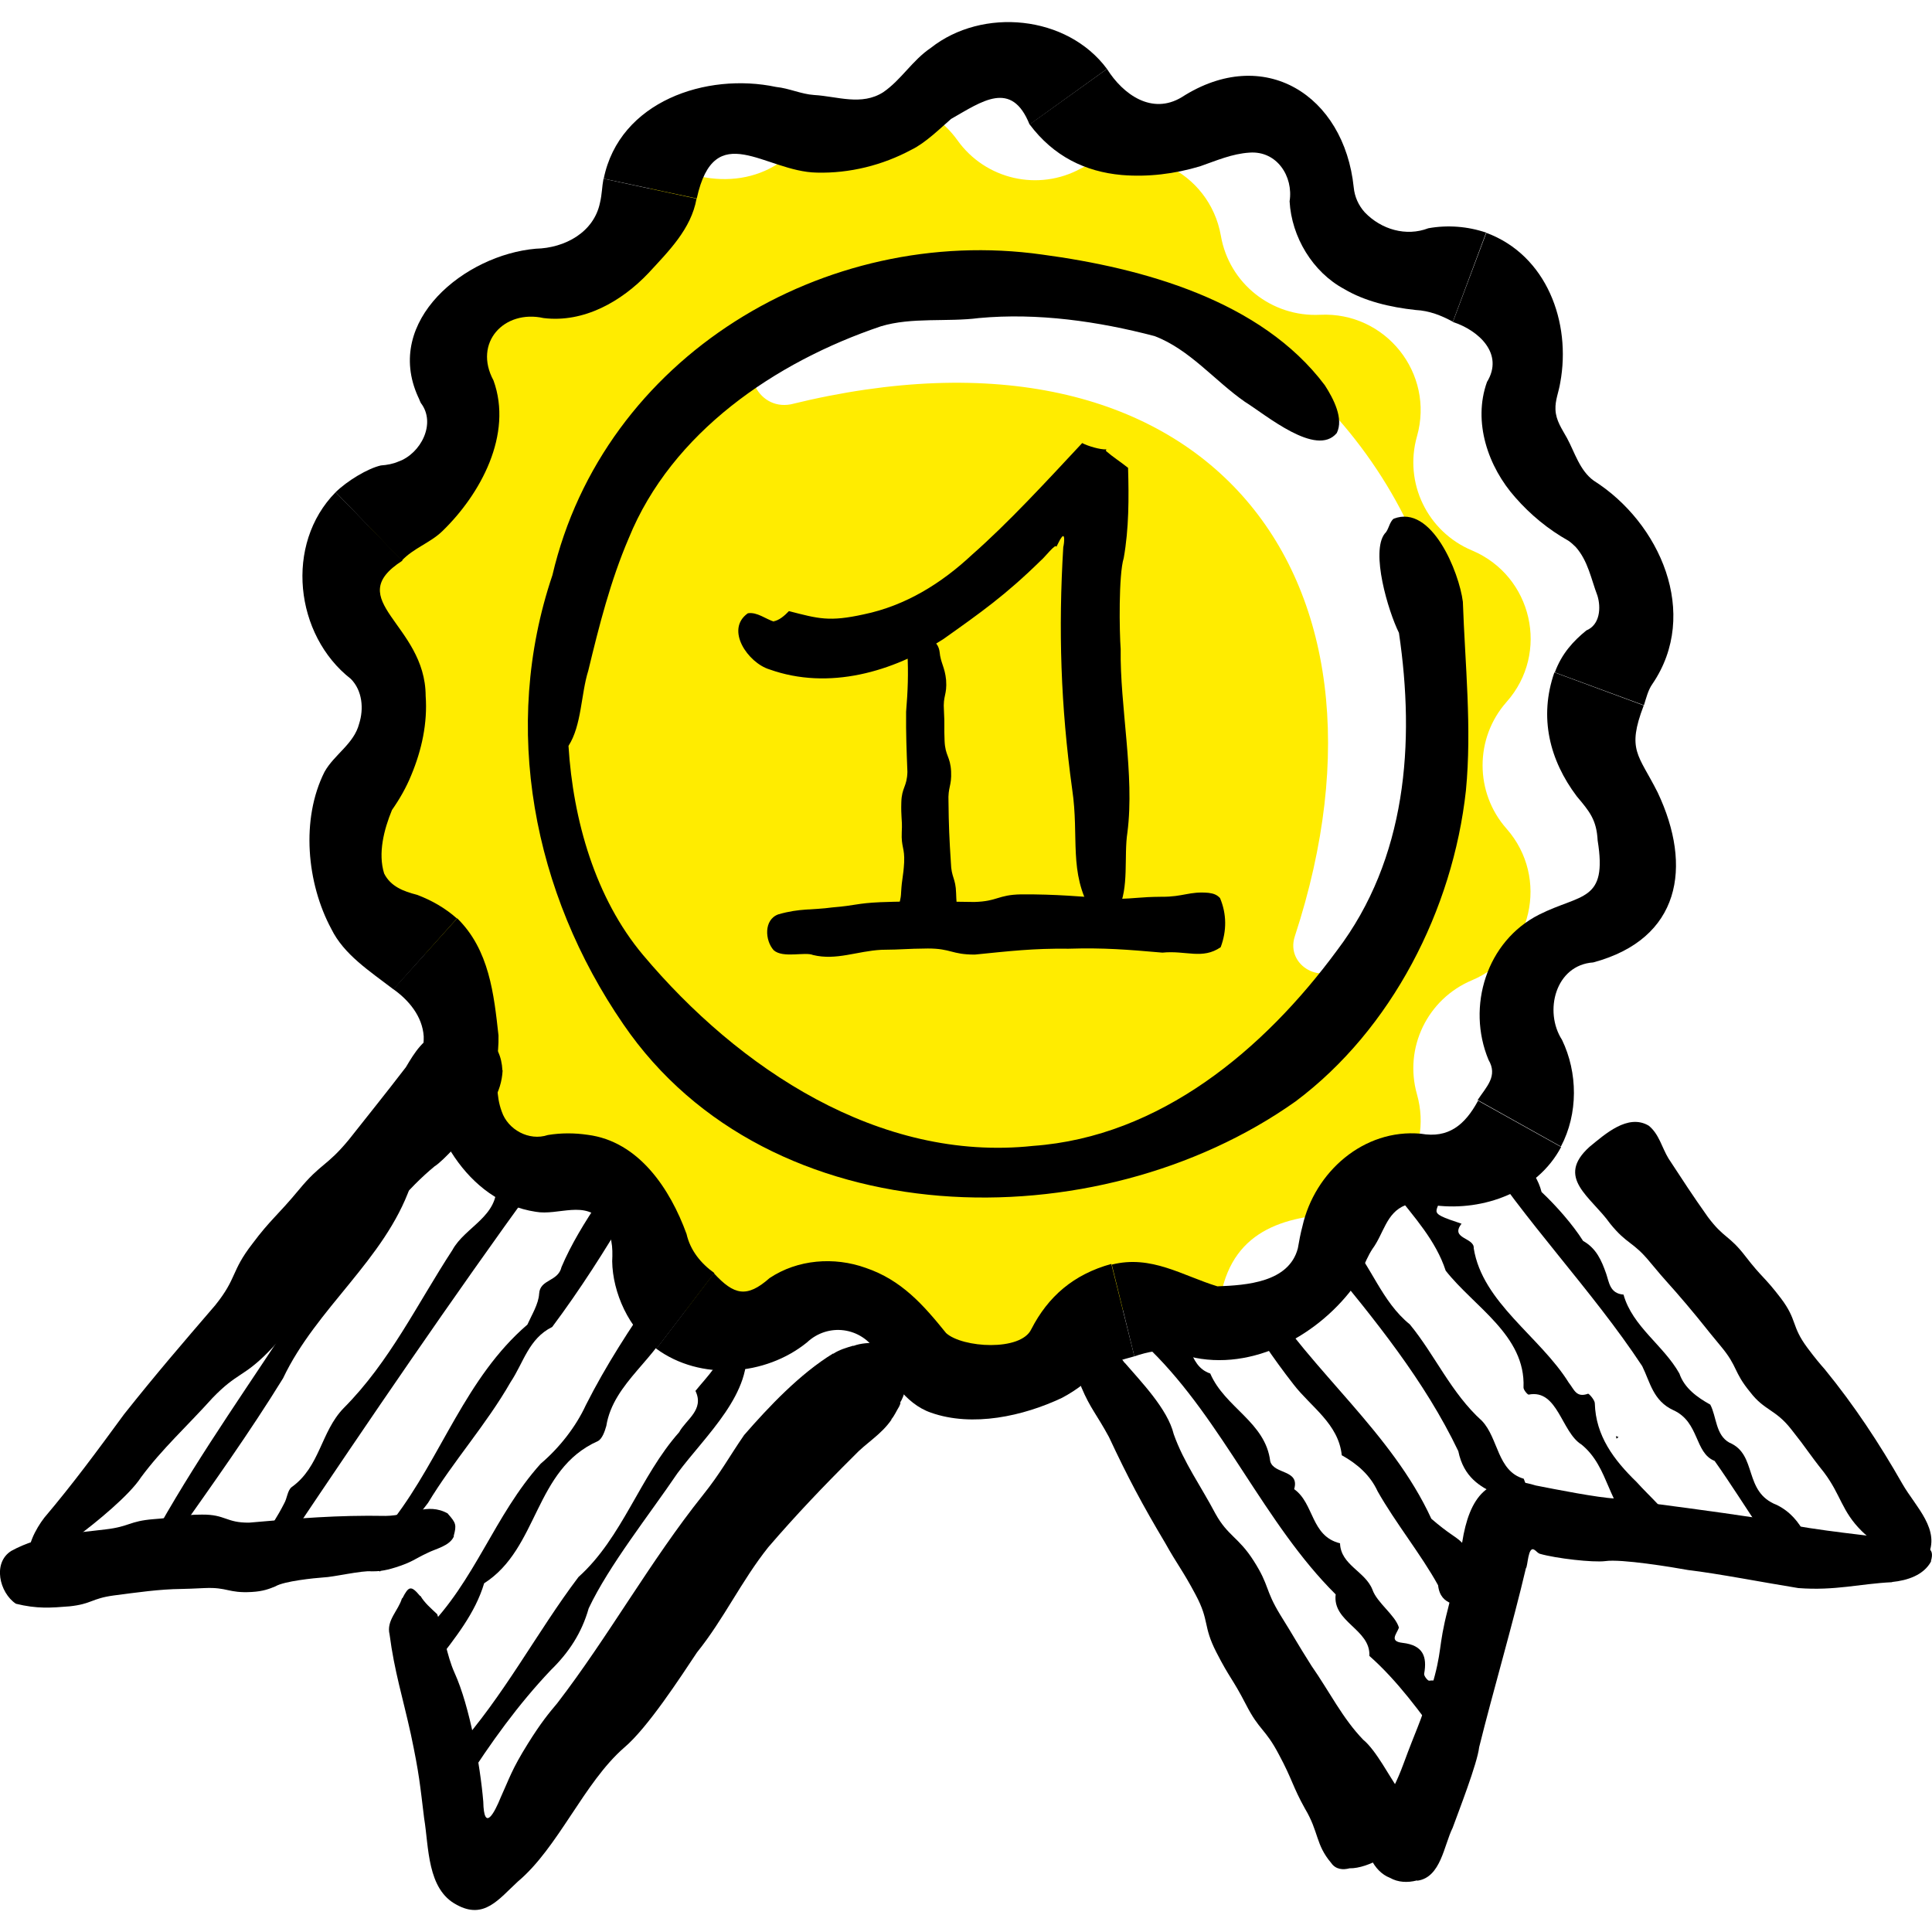
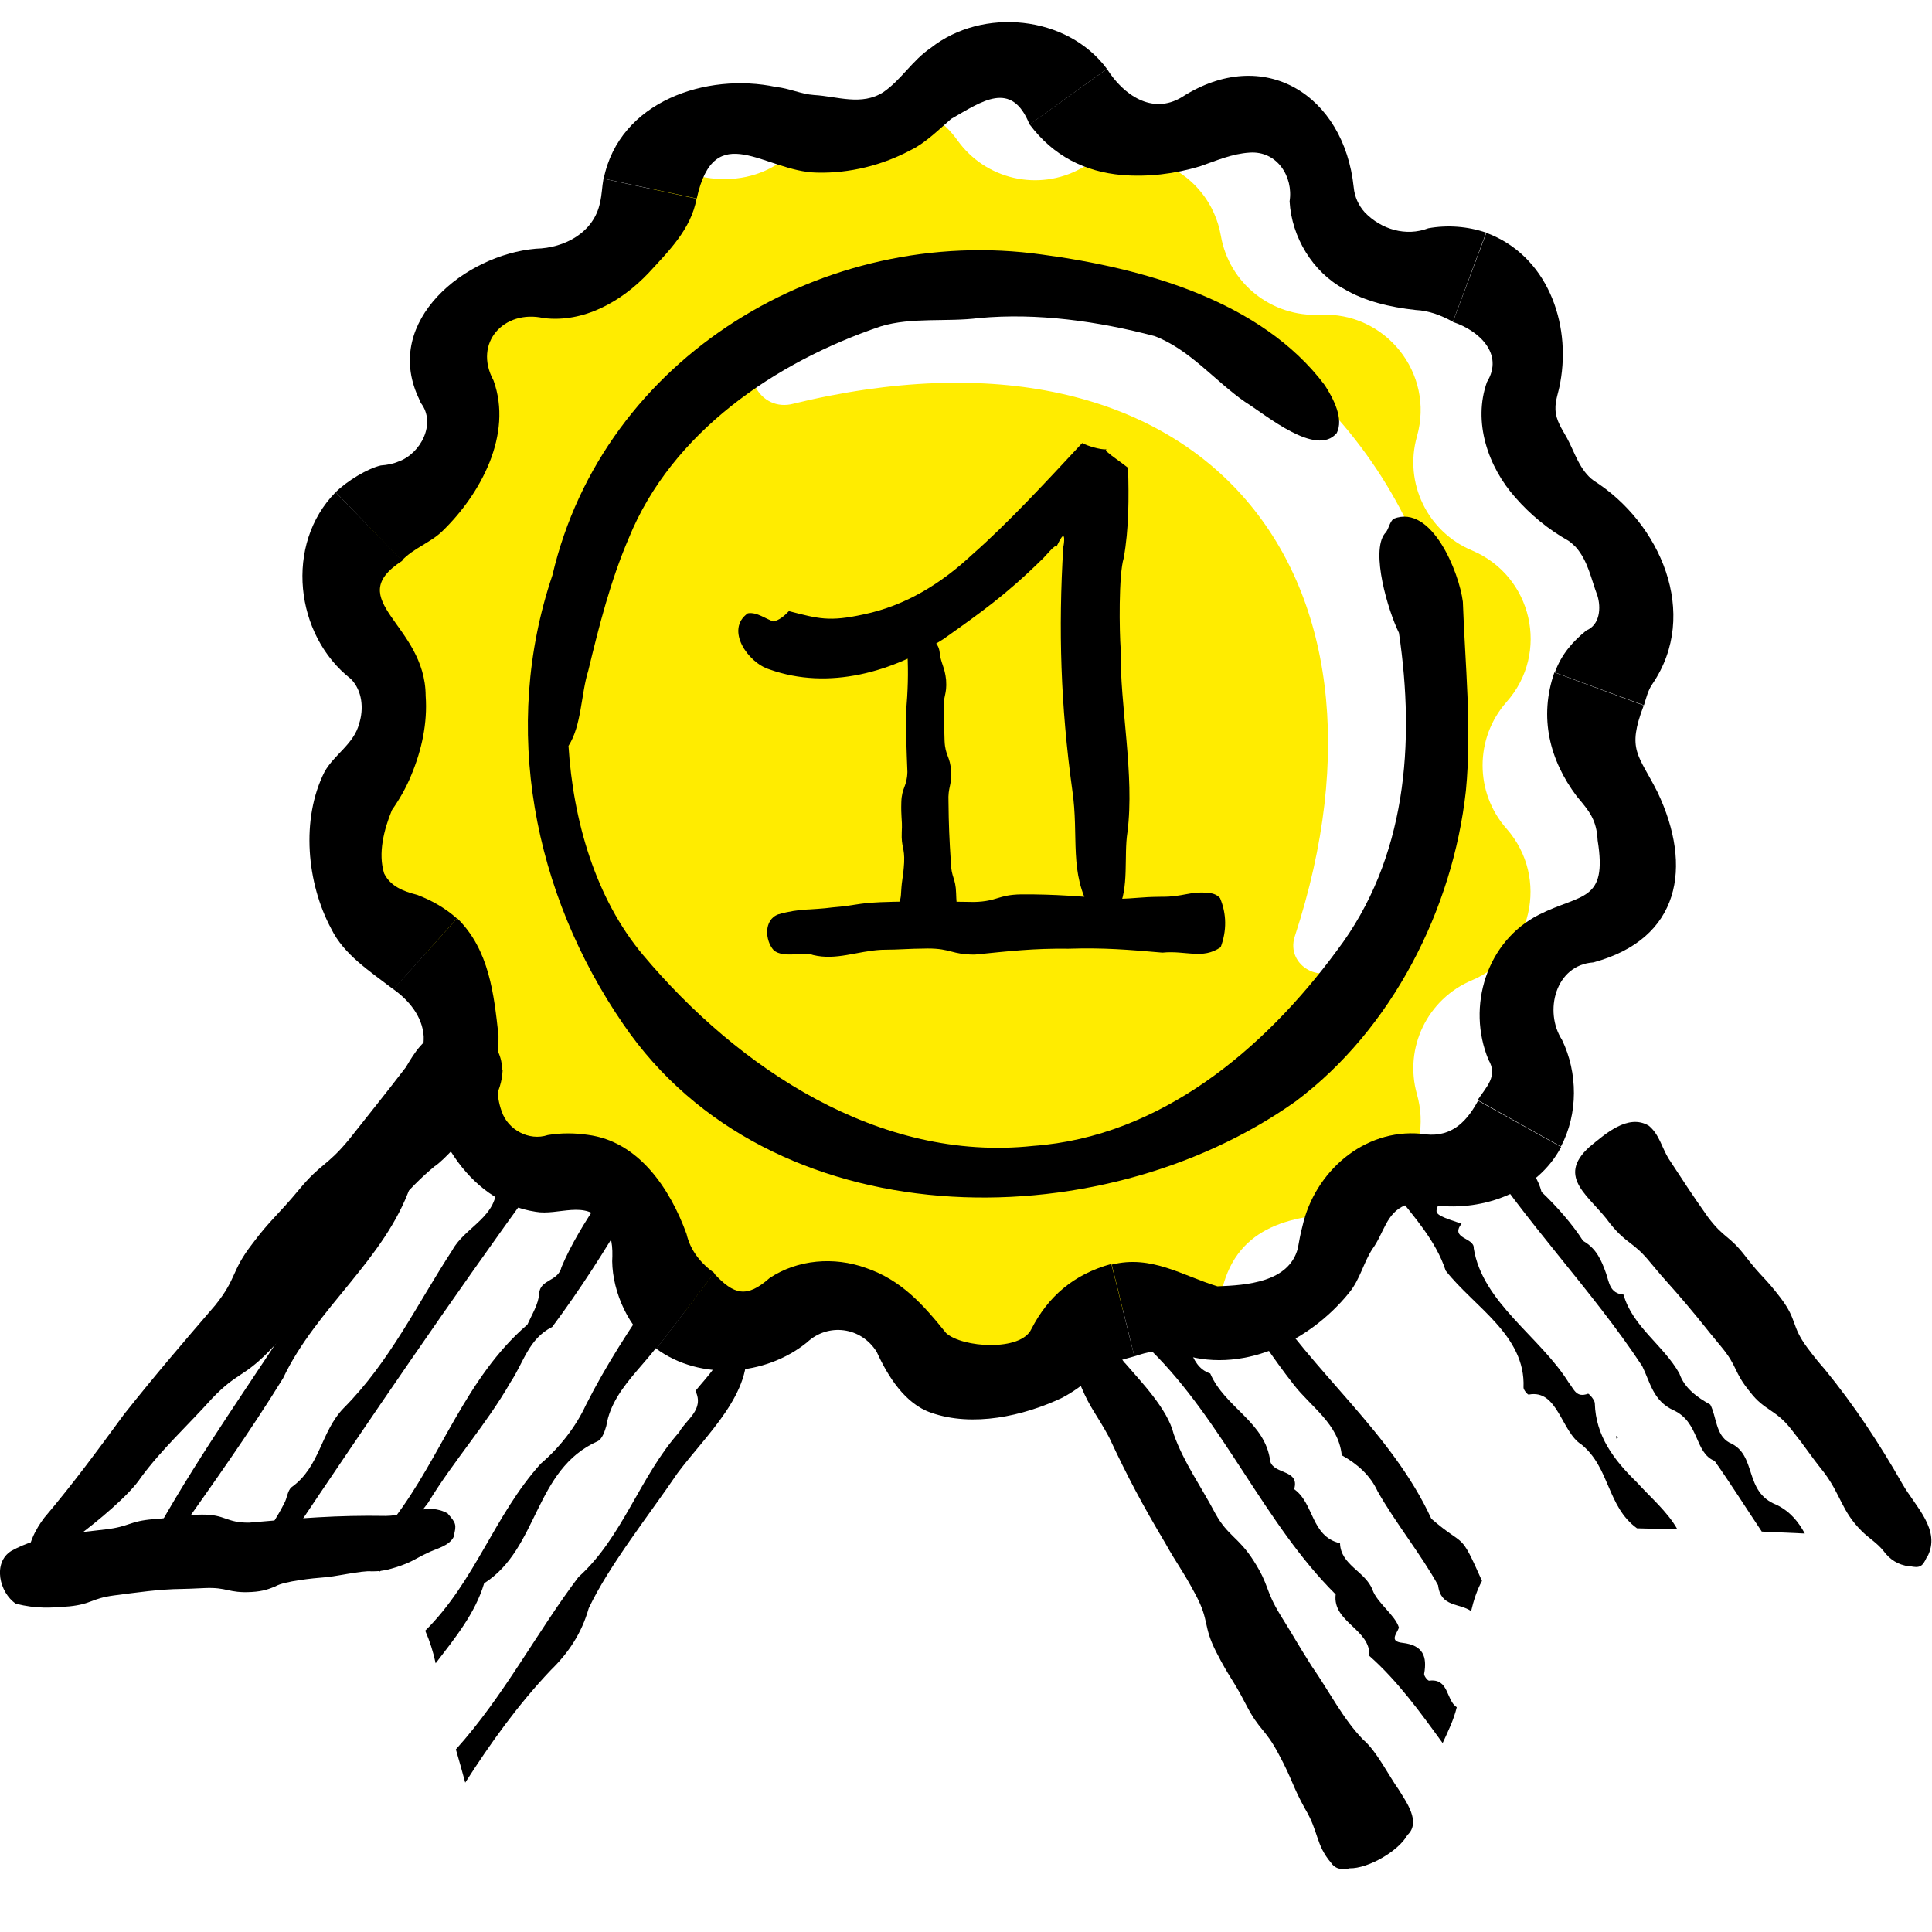
<svg xmlns="http://www.w3.org/2000/svg" version="1.1" id="Layer_2_00000060028578219946904750000001100812766773009336_" x="0px" y="0px" width="888.7px" height="888.7px" viewBox="0 0 888.7 888.7" style="enable-background:new 0 0 888.7 888.7;" xml:space="preserve">
  <style type="text/css">
	.st0{fill:#FFEC00;}
</style>
  <path class="st0" d="M693,381.2c-14.7-16.6-14.7-41.7,0-58.3c20-22.5,11.9-58-15.9-69.7c-20.5-8.6-31.4-31.1-25.3-52.5  c8.2-29-14.5-57.4-44.6-55.9c-22.2,1.1-41.8-14.4-45.6-36.3c-5.2-29.7-38-45.5-64.4-31c-19.5,10.7-43.9,5.1-56.8-13l0,0  c-6-8.4-14.3-13.9-23.2-16.6c-11.4,13-29.2,17.9-45.5,13.1c-15.1,24.3-44.5,26.8-67.8,13c-2.5,4.3-4.3,9.2-5.2,14.5  c-6,30.8-30.9,36.9-58.2,37.5c-6.1,8.8-15.2,15.1-25.8,17.7c-7.2,10.3-10,23.6-6.2,37.1c6.1,21.4-4.8,43.9-25.3,52.5  c-27.8,11.6-35.9,47.1-15.9,69.7c14.7,16.6,14.7,41.7,0,58.3c-20,22.5-11.9,58,15.9,69.7c20.5,8.6,31.4,31.1,25.3,52.5  c-8.2,29,14.5,57.5,44.6,55.9c22.2-1.2,41.8,14.5,45.6,36.3c5.2,29.7,38,45.5,64.4,31c19.5-10.7,43.9-5.1,56.8,13  c6,8.4,14.3,13.9,23.2,16.6c11.4-13,29.2-17.9,45.5-13.1c1-1.1,1.9-2.2,2.8-3.5l0,0c15.4-22.2,43.4-22,65-9.5  c2.5-4.3,4.3-9.2,5.2-14.5c6-30.8,30.9-36.9,58.2-37.5c6.1-8.8,15.2-15.1,25.8-17.7c7.2-10.3,10-23.6,6.2-37.1  c-6.1-21.4,4.8-43.9,25.3-52.5C704.8,439.2,712.9,403.8,693,381.2z M618.1,442.8c-9,11.3-27,1.6-22.5-12.1  c55.1-168-42.5-291.3-231.9-244.7c-15.7,2.9-24.6-17.5-11.6-26.9C551.4,25.4,765.7,286.8,618.1,442.8z" />
  <g>
    <g>
      <path d="M683.6,107c-8.5-2.9-17.8-3.6-26.6-2c-10.2,3.9-21.6,0.6-29.2-7.3c-2.9-3.2-4.7-7.2-5.1-11.5    c-4.4-42.5-41.3-65.8-79.1-41.5c-13.7,8.3-27-1.2-34.4-13l-35.6,25.5c11,14.7,25.6,21.8,42.4,23.3c12.1,1,24.3-0.5,36-4    c7.5-2.6,14.7-5.8,22.8-6.3c12.6-0.9,20.2,11,18.4,22.4c0.9,16.4,10.6,32.6,25.2,40.4c9.3,5.5,20.8,8.3,32.8,9.6    c6.2,0.3,11.8,2.5,17.1,5.4L683.6,107z" />
    </g>
    <g>
      <path d="M756.2,324.4c1-3.2,1.9-7,3.9-9.8c22-32.3,3.5-74.2-27-93.5c-6.5-4.7-8.8-13.2-12.3-19.6c-2.3-4.2-5.1-8-5.3-13.1    c-0.2-4.3,1.5-8,2.2-12.4c5.1-27.7-6.2-58.6-34-68.9l-15.4,41c12,3.9,23.6,14.7,15.7,27.6c-6.6,18.4,0.5,39.1,13.1,53.2    c6.9,7.9,15.2,14.7,24.3,19.8c1.2,0.8,2.4,1.9,3.4,2.9c5.7,6.4,7.1,14.8,10,22.4c1.7,5.5,1.2,13.4-5.1,16    c-6,4.9-11.3,10.6-14.5,19.3L756.2,324.4z" />
    </g>
    <g>
      <path d="M718,527.4c8-15.1,7.8-34,0.5-49.1c-8.4-13-3.1-34.4,14.4-35.6c40.1-10.8,45.8-44,29.6-78.2c-8.8-17.5-14.3-19.3-6.4-40    L715,309.3c-7.2,20.7-2.2,40.4,10.3,57c5.9,7,9.1,10.8,9.6,20.3c4.6,28.4-7.6,24.4-26.9,34.1c-24.2,12.2-33.5,42.3-23.3,66.8    c4.4,7.5-0.9,12.3-5,18.5L718,527.4z" />
    </g>
    <g>
      <path d="M521.8,623.9c5.6-1.9,13.5-3.9,19.8-1.6c28.9,10.5,60.8-5,79.1-27.8c4.9-6,6.5-13.7,10.6-20c5.2-7,6.3-16.6,15.1-20.1    c4.5-1.8,9.5-0.4,14.1,0.1c21.8,2.6,46.6-6.1,57.6-26.9l-38.2-21.3c-6.1,11.3-13.7,17.4-26.3,15.2c-26.3-2.4-48.9,17.6-54.5,42.6    c-0.8,2.9-1.6,7.1-2.1,10.1c-4.1,15.7-23.7,17-37,17.5c-16.1-4.9-30.4-14.6-48.6-10L521.8,623.9z" />
    </g>
    <g>
      <path d="M301.9,620.4c20.3,14.9,50.2,12.6,69.3-2.9c9.7-9.1,24.9-7.2,32.1,4.4c5.1,11.2,13,23.8,24.9,27.9    c19.2,6.8,42.5,1.6,60.3-6.8c7-3.7,12.2-8,17.7-13.2c4.3-2.9,10.5-4.5,15.6-5.9l-10.6-42.5c-17.4,4.8-29.1,15-36.8,30    c-4.8,10.3-31.7,8.6-39.2,1.8c-10.5-13-20.5-24.4-37-30c-14.5-5.2-31.3-3.9-44.2,4.7c-10.5,9.3-16.4,7.8-25.6-2.2L301.9,620.4z" />
    </g>
    <g>
      <path d="M180.9,455c7.1,5,13.4,12.5,14,21.7c0.1,3.9-0.7,7.8-0.5,11.7c1.7,29.8,20.1,64.2,52,69c10.4,1.9,23.1-5.7,30.8,4.8    c4.5,5.9,4.7,11.4,4.4,18c0.2,14.2,7.6,31.3,20.4,40.2l26.6-34.8c-6.3-4.5-11.1-10.5-12.8-18c-7.5-20.6-21.9-42.6-45.5-45.6    c-6.1-0.9-12.3-0.9-18.3,0.1c-8.7,2.9-18.4-2.5-21.2-10.8c-2.8-7.5-1.9-14.7-2.4-22.2c0.6-4.2,1-8.5,0.9-12.8    c-2.1-18.9-4.2-39.4-19-53.9L180.9,455z" />
    </g>
    <g>
      <path d="M154.4,226.4c-23.6,23.9-18.8,65.8,7,85.9c5.3,5.4,6,13.7,3.8,20.6c-2.4,9.3-11.4,14.1-15.9,22.1    c-11,21.8-8.2,51.3,3.1,72.3c5.8,11.8,17.5,19.3,28.6,27.8l29.2-32.6c-5.4-4.8-11.7-8.4-18.4-10.9c-6.2-1.6-12.1-3.8-15.1-9.8    c-2.9-9.3-0.1-20.2,3.6-29.2c3.5-5,6.6-10.4,8.9-16.1c4.8-11.5,7.5-23.9,6.6-36.4c-0.1-33.1-39.1-44-10.7-62.2L154.4,226.4z" />
    </g>
    <g>
      <path d="M277.6,82.2c-0.7,3.7-0.7,7.3-1.6,11c-2.8,13.7-16.2,20.9-29.5,21.2c-32.5,2.8-70.1,33-54.2,68.1c0.4,0.7,0.9,2.2,1.3,2.9    c7.2,9.4-0.1,23.3-10.3,26.9c-2.5,1.1-5.3,1.6-8.1,1.8c-6.1,1.4-15.5,7.1-20.8,12.3l30.4,31.5c5.3-5.7,13.1-8.2,18.6-13.5    c17.7-17.1,32.6-44.6,23.6-69.4c-9.4-17.4,4.9-32.7,23-28.7c18.5,2.3,35.9-7.6,48.3-20.7c9.2-10,19.6-20.2,22.1-34.2L277.6,82.2z" />
    </g>
    <g>
      <path d="M509.2,31.7c-18.4-24.8-57.3-28.4-81-9.7c-8.6,5.8-13.6,14.7-21.9,20.4c-10,6.4-21.2,1.9-31.8,1.3    c-6-0.4-11.5-3.1-17.5-3.7c-32-6.8-72.1,6.6-79.3,42.2l42.8,9.1c8.2-37.5,31.4-12.3,55.2-11.9c15.1,0.4,30.3-3.4,43.5-10.5    c6.6-3.2,13.2-9.8,18.3-14.2c14.1-8,27.8-18.2,36.1,2.6L509.2,31.7z" />
    </g>
  </g>
  <g>
    <path d="M612.3,856.9c-7.2-8.5-5.6-14.2-12-24.9c-5.7-10.2-5.9-13.6-12-24.9c-6.4-12.2-8.9-10.8-15.2-23.1   c-6.3-12.2-7.3-11.7-13.6-24c-6.3-12.3-3-14.2-9.5-26.4c-6-11.3-8.3-13.6-14-23.8c-10.6-17.8-17.1-30-25.9-48.8   c-5.7-10.5-8.6-13.2-12.6-22.7c0,0,0.1-0.1,0,0c-7-16,9.7-26.2,19.8-11.4c0.1,0,0,0,0.1,0c7.3,8.5,19.7,21.2,22.5,32.8   c4.6,13,12.4,23.7,19.2,36.6c5.7,10.3,10.7,10.8,17.6,21.7c7.4,11.6,5,13,12.2,24.8c7.3,11.7,7,11.8,14.4,23.5   c8.3,11.9,14.3,24.2,23.8,34c5.9,4.8,12.4,17.6,16.1,22.6c3.6,5.9,10.6,15.2,4.2,21.2c-4.1,7.4-18.1,15.5-26.6,15.3   C617.8,860.2,614.4,860,612.3,856.9z" />
  </g>
  <g>
-     <path d="M629.5,845.1c5.2-13.8,10.2-17.8,16-33.5c6.4-17.4,7.2-17.2,12.8-34.9c5.4-17.8,3-18.4,7.7-36.5   c3.7-14.7,3.8-18.5,6.6-30.8c3.2-20.3,11.7-32.9,33.8-26.1c9.7,1.9,28.4,5.6,36.5,6c21.4,2.8,44.7,5.8,67.1,9.2   c18.2,4.7,42.4,7,60.8,9.3c0,0,0,0.1,0,0.1c3.4,0.6,6.6,1.4,9.7,2.5c0,0,0.2,0.2,0.1,0.1c4.7,1,9.7,0.8,7.6,7.6   c-0.1-0.1,0.1,0.1,0.1,0.1c-3.4,6.4-11,8.8-17.9,9.5c0,0.1-0.1,0-0.1,0.1c-14.8,0.7-26.1,4-43.1,2.7c-15-2.4-37.1-6.7-50.7-8.3   c-7.1-1.3-30.8-5.2-38.1-4.1c-5.6,0.7-22.6-1.2-30.2-3.4c-1.1-0.5-1.4-1.2-2.4-1.8c-3-2-3,7.8-3.9,8.5c-6,25.6-15.2,56.9-21.5,82.3   c-0.8,7.4-9.7,30.2-12.2,37.1c-4,8-5.4,22.8-16.2,24.3c-0.5-0.2-0.1-0.1-0.3-0.1c-4.2,1.1-8.6,0.9-12.3-1.2   c-3.9-1.5-6.8-4.7-8.7-8.5c-0.1,0,0.2,0.1-0.2-0.1C628.4,852,628,848.9,629.5,845.1z" />
-   </g>
+     </g>
  <g>
    <path d="M758.4,517.8c4.8,3.9,6,10,9.1,15.1c7.1,10.8,10.6,16.3,18.1,26.9c7.5,10,9.7,8.2,17.3,18.1c7.7,10,8.6,9.2,16.3,19.3   c7.7,10.2,4.6,12.6,12.2,22.8c3.8,5.1,5.9,7.5,8,9.9c13.4,16.4,25,33.9,35.7,52.7c6,10.5,18,21.2,11.4,33.6c0,0-0.3,0.2-0.2,0.1   c-2,4.4-3.2,5.1-7.9,4.1c0.1-0.1-0.2,0.1-0.2,0.1c-5.1-0.7-8.8-3-11.9-7.2c-3-3.7-6.7-5.8-9.9-9c-9.3-9.2-9.5-16.5-17.3-26.9   c-3.9-4.9-5.7-7.4-7.6-10c-1.8-2.5-3.7-5.1-7.6-10c-7.2-9.2-12.3-8.5-18.8-17c-7.9-9.6-5.5-11.5-13.5-21.1   c-8-9.6-7.8-9.8-15.9-19.4c-8.2-9.7-8.5-9.4-16.6-19.2c-8.1-9.9-10.5-8-18.5-17.9c-8.8-12.4-25.3-21-9.4-35.3   C738.2,521.8,748.8,512.1,758.4,517.8z" />
  </g>
  <g>
-     <path d="M413.6,647c-1.3,2.1-2.1,4.1-3.6,5.9c0,0-0.1-0.1,0.1,0.1c-5,7.2-11.5,10.5-17.4,16.8c-13.9,13.8-26.3,26.8-39.3,41.9   c-12.5,15.7-20.4,33-32.8,48.4c-7.6,11.4-22.7,34.7-33.5,43.8c-18.5,16.1-30.3,46-48.9,61.6c-8.8,8.1-15.5,17.6-28.1,10.7   c-13.7-7.1-12.8-26.6-15-39.8c-1.9-15.4-2.2-20.2-6.1-38.6c-3.7-16.9-7.6-29-9.8-46c-1.6-6.4,4.1-11,5.7-16.6c0,0,0.4,0,0.2,0   c2.9-5.7,4-6,8.1-1.1c-0.2,0,0.2,0,0.2,0c1.9,3.2,4.7,5.6,7.7,8.4c3.1,8.8,4.3,18.8,8,27c7,15.4,11.8,42.6,13.2,59.2   c0.3,14.5,5.2,5.1,8.1-2.1c3.9-8.5,4.9-12.5,12.4-24.5c6.1-9.8,9.8-14.2,13.5-18.6c23.4-30.4,43-65.7,66.9-95.6   c8.4-10.5,12-17.5,19.1-27.8c11.4-13.1,25.7-28.2,40.9-37.5c0.1,0.2,0,0,0.1,0.1c2.7-1.8,6.1-2.8,9.2-3.7c0.2,0.3,0.1,0.1,0.1,0.1   c3.4-1.3,7.4-1.4,10.8-1.5c0.2,0.3,0.1,0.1,0.1,0.1c8.2-1.2,16.5,9.9,13.8,17.5c0,0.1-0.1-0.1,0.1,0.2c-0.8,3.1-1.5,6.8-3.3,9.7   c0,0.1-0.1-0.1,0.1,0.2C414.2,645.7,413.9,646.3,413.6,647z" />
-   </g>
+     </g>
  <g>
    <path d="M5.2,713.4c13.6-7.5,28.9-8.1,43.4-9.9c11.1-1.3,10.8-3.8,22-4.7c10.3-0.7,12.9-2.1,22.3-2.1c10.9-0.1,11,3.8,21.7,3.7   c22.6-2,40.7-3.5,62.8-3.1c11.2-0.1,19.1-6.4,28.6-1.1c0,0,0.1,0.5,0.1,0.2c3.6,4.1,4,5,2.6,10.1c-0.1-0.2,0.1,0.3,0.1,0.2   c-2,4.5-8.2,5.6-12.3,7.7c-5.6,2.6-6.9,4.2-14.6,6.6c-5.4,1.7-8.2,1.8-11,1.8c-4.2-0.5-17.9,2.7-22.1,2.8   c-4.3,0.3-18.1,1.7-22.1,4.1c-2.7,1.1-5.5,2.3-11,2.6c-10.9,0.6-10.9-2.3-21.7-1.8c-5.3,0.3-7.9,0.3-10.5,0.4   c-10.2,0.1-20.4,1.6-31.2,3c-10.3,1.4-10,3.9-20.3,5c-8.7,0.7-15,1.2-24.7-1.2C-0.3,732.6-3.5,718.8,5.2,713.4z" />
  </g>
  <g>
    <path d="M202.8,474.5c-8.1,3.1-12,9.5-16.1,16.4c-10.3,13.4-15.7,20-26.2,33.3c-10.4,12.6-12.7,10.6-23.1,23.2   c-9.7,11.7-13.1,13.7-21.3,24.7c-10,12.9-6.9,15.6-17.1,28.3c-15.9,18.5-26.7,31-41.9,50.1c-12.6,17.2-23.5,32-36.7,47.6   c-3.8,4.9-9,14.2-6.5,19.9c7.4,2.1,17-7.6,22.1-11.6c7.8-5.8,23.5-18.5,28.9-26.9c9.7-13.1,21.3-23.6,32.9-36.5   c11.4-11.8,14.1-9.4,25.6-21.1c11.5-11.7,9.2-13.7,20.5-25.6c11.3-11.8,11-12.1,21.9-24.3c12-12.4,21.6-25.2,34.1-35.5   c4.2-2.6,13.8-13.6,18.3-18.8c6.9-6.8,12.5-15.2,13-25.3c0,0-0.2-0.2-0.1-0.1c-0.3-6.1-2.5-11.5-7.3-14.9   c-4.1-4.1-9.7-5.3-15.8-4.5c0.1,0.1-0.1-0.1-0.1-0.1C206.1,473.1,204.6,473.6,202.8,474.5z" />
  </g>
  <g>
    <path d="M614.9,199.2c3.3-6.6-1.5-15.8-5.5-22c-29.3-39-83.7-53.9-130-60.1c-100-14.1-201.8,47-225.3,147.5   c-23.7,70.1-8.8,146.3,32.6,206.5c67.2,98.4,218,100.3,309.3,35.5c44.2-33.1,72.3-88.2,78.3-142.9c2.8-28.9-0.4-58.2-1.4-86.9   c-1.7-13.5-14.3-45-31.8-38.2c-2,1.4-2.3,5.2-4.1,6.8c-6.6,8.4,1.5,35.6,6.5,45.7C651,341.8,647,395,615,437.2   c-33.5,45.5-81.3,85.7-139.8,89.9c-70.8,7.6-135.6-35.7-179.4-87.8c-22-26.2-32.2-62.2-34.3-96.2c6.1-9.5,5.7-23.8,9.1-34.6   c5-20.7,10.2-41.3,18.6-60.9c19.8-48.7,67.4-81.1,116-97.5c14.2-4.3,30.5-1.9,45.1-3.8c27-2.5,54.9,1.5,80.8,8.3   c16.1,6.1,27.7,20.6,41.5,30.2C582.4,190.9,605.5,210.5,614.9,199.2z" />
  </g>
  <g>
    <path d="M353.9,307.9c27.4,9.8,56.9,1.1,80-13.9c17.2-12.2,28.7-20.3,44.9-36.2c1.4-1,7.1-8.4,7.1-6.2c0.3-0.7,1.5-2.9,2-3.9   c-0.2,0.4-0.1,0.2-0.1,0.3c2.4-4.2,1.7,2.3,1.3,3.6c-2.3,37.9-1.2,73,4.1,111.5c3.3,22.2-1.8,38,8.9,56.2c0,0,0.4,0,0.2,0   c4.9,4.6,7.7,4.7,11.8-0.8c-0.2,0,0.2,0,0.2,0c5.2-10.1,2.6-24.6,4.3-35.6c3.4-26.4-3.5-58.2-3.1-84.3c-0.6-7.9-1-34.2,1.4-41.9   c2.4-13.5,2.4-27.6,2-41.5c-3.5-2.8-7-5-10.1-7.7c-0.1-0.4-0.1-0.6,0.2-0.8c0.1,0-0.1,0-0.1,0c-2.7,0.2-8.5-1.5-11.1-2.9   c-16.6,17.8-34,36.7-50.6,51.3c-14.1,13.2-30.6,23.5-49.9,27.5c-15.9,3.5-20.8,2-34.4-1.5c-1.9,2-4.6,4.4-7.2,4.7   c0.1,0,0.6,0.1,0.5,0.2c-4-1.2-7.9-4.6-12.2-3.9C333.4,289.6,344.1,304.9,353.9,307.9z" />
  </g>
  <g>
    <path d="M412,424.3c-0.5-5.6,2.3-7.5,2.5-13.8c0.4-6.9,1-6.9,1.4-13.8c0.3-6.9-1.4-6.9-1.1-13.9c0.2-3.5,0-5.2-0.1-6.9   c-0.1-1.7-0.2-3.5-0.1-6.9c0.2-6.9,2.6-7,2.8-13.9c-0.4-10.4-0.7-17.4-0.6-27.7c0.8-9.5,1.1-17.8,0.6-27c0,0,0,0,0,0   c0.8-8.7,13.6-9.5,14.8-0.6c0.1,0,0,0,0,0c0.5,5.3,2.4,6.9,3,13c0.5,7-1.5,7-1,14c0.4,7,0,7,0.3,14c0.3,7,2.6,7,3,14   c0.3,7-1.5,7-1.2,14c0.1,10.5,0.4,17.5,1.1,28c0.2,7,2.2,7,2.4,14c0.1,3.5,0.3,5.3,0.5,7c0.9,5.5,1.1,10.6-5.9,11.3   C428.6,429.3,413.8,431.3,412,424.3z" />
  </g>
  <g>
    <path d="M555.9,410.7c-8.7-0.8-11.7,1.9-21.5,1.8c-10.8,0.1-10.8,0.8-21.5,1c-16.1-1.1-27-2.2-43.2-2.1   c-10.8,0.2-10.7,3.2-21.5,3.5c-16.2-0.2-27-0.5-43.3,0.1c-11,0.5-11,1.5-22,2.4c-9.5,1.3-14.8,0.3-24.9,3.2   c-6.8,2.5-6.1,12.1-2.1,16.5c4.3,3.8,14.4,0.6,18.1,2.2c10.7,2.6,20.2-1.8,31.4-2.4c10.6-0.1,10.6-0.5,21.4-0.6   c10.8,0,10.8,2.8,21.6,2.8c16-1.6,26.9-2.9,43.1-2.7c16.2-0.5,27.1,0.4,43.2,1.8c10.8-1.1,18.4,3.3,26.8-2.5   c2.8-7.5,2.8-15.2-0.3-22.6C559.8,411.6,558.3,411,555.9,410.7z" />
  </g>
  <path d="M210.8,514.7c-2.6-3.6-4.6-7.5-6.4-11.4c-8.4,9.5-16.2,19.3-19,31.8c-0.3,2.8-3.1,6-5.6,8C159.4,558.4,157.2,585,138,601  c-21.8,33.8-45,66.1-64.8,101.1c-2,2.8-4,5.6-6.1,8.4c2.1-0.7,4.2-1.4,6.2-2.2c2.5-1,5.1-1.6,7.8-1.9c16.8-23.8,33.8-47.6,49.1-72.4  c15.3-32.3,46.7-54.5,58.6-88.3c1.4-8.1,13.1-9.8,14.2-18c0.3-6.4,6.1-7.1,9.1-11C211.7,516,211.2,515.3,210.8,514.7z" />
  <path d="M132.7,708.5c37.3-55.6,74.9-110.8,113.9-164.5c-4.5-1.7-8.8-3.7-12.8-6.2c-1.6,2.3-3.4,4.6-5.5,6.7  c1.3,15-14.4,19.8-20.2,30.5c-16.2,24.8-28.8,51.4-50,72.7c-10.6,10.9-10.8,27-24,36.4c-1.9,1.6-2,5.1-3.4,7.5  c-3,5.9-6.6,11.5-10.4,16.8C124.4,708.4,128.6,708.3,132.7,708.5z" />
  <path d="M276.3,551.3C276.3,551.3,276.3,551.3,276.3,551.3c2.3,1,4.5,1.9,6.8,2.9c-2.4-0.9-4.8-1.7-7.2-2.3  c-6.9,10.2-13.3,20.7-17.6,30.9c-1.6,6.9-9.9,5.5-10.3,12.3c-0.3,4.8-3.3,9.5-5.4,14.2c-28.5,24.5-39.5,60.8-61.6,89.6  c-4.4,6.4-9,12.7-13.6,19c2.6,1.5,5.1,3.2,7.4,5c7-10.9,14.2-21.5,22.1-31.6c11.6-19.2,26.8-36,38-55.6c5.9-8.8,8.3-20,19.1-25.3  c12.7-17,24.4-35.3,35.3-53.9C284.9,554.8,280.6,553.1,276.3,551.3z" />
  <path d="M343,618.1c-3.1,0-6.1-0.3-9.1-0.8c-1.6,9.3-8.6,15.8-14,22.5c4.2,8.7-4.3,13.1-7.5,19c-18.1,20.4-26.1,48.5-46.3,66.6  c-19,25.1-34.4,54.9-56.4,79.3c1.5,5.1,2.9,10.2,4.3,15.3c11.7-18.3,24.3-35.9,39.4-51.8c8.3-8.1,14.2-17.1,17.4-28.4  c9.3-19.7,28-43.2,40.8-62.1C324.5,660.3,346.9,640.5,343,618.1z" />
  <path d="M301.5,594.2c-11.7,16.8-22.8,33.9-32,52.1c-4.6,10-12.2,19.7-20.8,27c-21.4,23.8-30.1,54-53.1,76.8c2.1,4.8,3.7,9.8,4.8,15  c8.9-11.6,18.2-23,22.3-36.8c25.2-16.1,22.9-52.3,52.3-65.4c2-1,3.2-4.5,3.9-7c3.2-20.1,24.5-31.6,30.8-49.5  c0.1-0.4,0.2-0.8,0.2-1.2C306.7,602,303.8,598.2,301.5,594.2z" />
  <g>
    <path d="M529.3,621c33.2,32.6,52.5,80.1,85.1,112.4c-1.6,12.8,16.1,16,15.5,28.3c13,11.5,23.4,25.9,33.7,40.1   c2.5-5.4,5.1-10.7,6.5-16.5c-5-3.2-3.5-13.4-12.7-12.2c-0.6,0.1-2.5-2.2-2.3-3.2c1.4-7.8-0.4-13.1-9.9-14.2c-6.3-0.7-2.8-4-1.7-7   c-1.7-5.8-10.1-11.4-12.2-17.5c-3.3-8.4-14.6-11.3-14.9-21.3c-13.5-3.3-11.8-18.3-21.1-24.9c2.7-9.1-9.3-6.7-11-12.8   c-2.2-18.1-20.8-24.6-27.6-40.4c-11-3.7-8-18.1-18.4-22.2c-0.2-0.9-0.4-1.7-0.7-2.5c-5.3,0.9-10.7,1.8-16,2.8   C523.9,613.7,526,617.7,529.3,621z" />
-     <path d="M670.8,667.5c5,24.4,31,16.6,28.6,34.4c-0.6,2.7-0.5,4.8,0.2,6.6c5.1-3.5,11.4-5.1,17.5-5.6c-6.5-6.8-13-13.6-16.2-22.7   c-12.2-3.5-11.6-18.6-19.2-26.6c-14.2-12.8-21.6-30.3-33.2-44.4c-13-10.5-17.7-27-28.7-39.4c-3.4,3.2-7,6.2-10.7,9   C632.4,607,655.3,635.1,670.8,667.5z" />
    <path d="M752.8,681.7c-10.4-10.1-18.8-21.2-19.2-36.2c0-1.5-2.7-4.5-3.1-4.4c-5.5,2-6.4-2-8.9-5.1c-13.2-21.2-39.7-36.8-43.7-61.8   c0.4-5-11.1-4.3-5.6-11.3c-18.2-6-9.5-4.4-9.1-15.9c-8.1,2.4-6.6-4.3-8.5-7.9c-4.5,3-9.2,5.7-13.2,9.3c9,11.4,19,22.3,23.5,36.1   c13.1,16.7,36.8,29.8,35.8,53.7c-0.1,1.1,2,3.5,2.4,3.3c13.4-2.6,15,17.3,24.3,23c13.1,10.7,11.7,28.5,25.5,38.5   c6.2,0.2,12.4,0.3,18.6,0.5C767,695.3,759,688.6,752.8,681.7z" />
    <path d="M569.2,599.5c8.1,12.7,16.4,25.3,25.8,37.3c8,10.4,20.7,18.1,22.2,32.6c7.2,4,13.1,9.2,16.5,16.6   c8.2,14.5,20.1,29.2,27.8,43.2c1.2,10.2,9.9,8.1,15.2,11.9c1.1-4.8,2.7-9.7,5-13.9c-10.5-23.7-7.4-14.8-23.3-28.6   c-18.2-39.6-54.6-67.4-77.6-103.8C577.2,596.6,573.2,598.1,569.2,599.5z" />
    <path d="M830.2,705.4c-2.9-5.3-6.6-10-12.8-13.1c-15.7-6-8.8-23.2-21.9-28.7c-6.4-3.5-5.9-12.1-8.8-17.5   c-5.8-3.2-11.9-7.5-14.2-14.3c-7.3-13-21.6-21.6-25.7-36.3c-6.3-0.5-6.6-5.6-8-9.7c-2.1-5.9-4.4-11.5-10.6-15   c-4.8-7.6-12.5-16.3-19.1-22.5c-2.8-11.2-12.6-18.3-19.8-26.9c-3.8,1.2-7.4,2.7-10.9,4.5c22.6,35.5,53.8,67.3,77,102.5   c3.7,7.5,5,16,14.4,20.3c12,5.5,9.6,19.6,18.9,23.3c7.1,10,14.2,21.3,21.7,32.5C816.8,704.8,823.5,705.1,830.2,705.4z" />
    <polygon points="743.3,660.6 743.6,661.8 744.5,661  " />
  </g>
</svg>